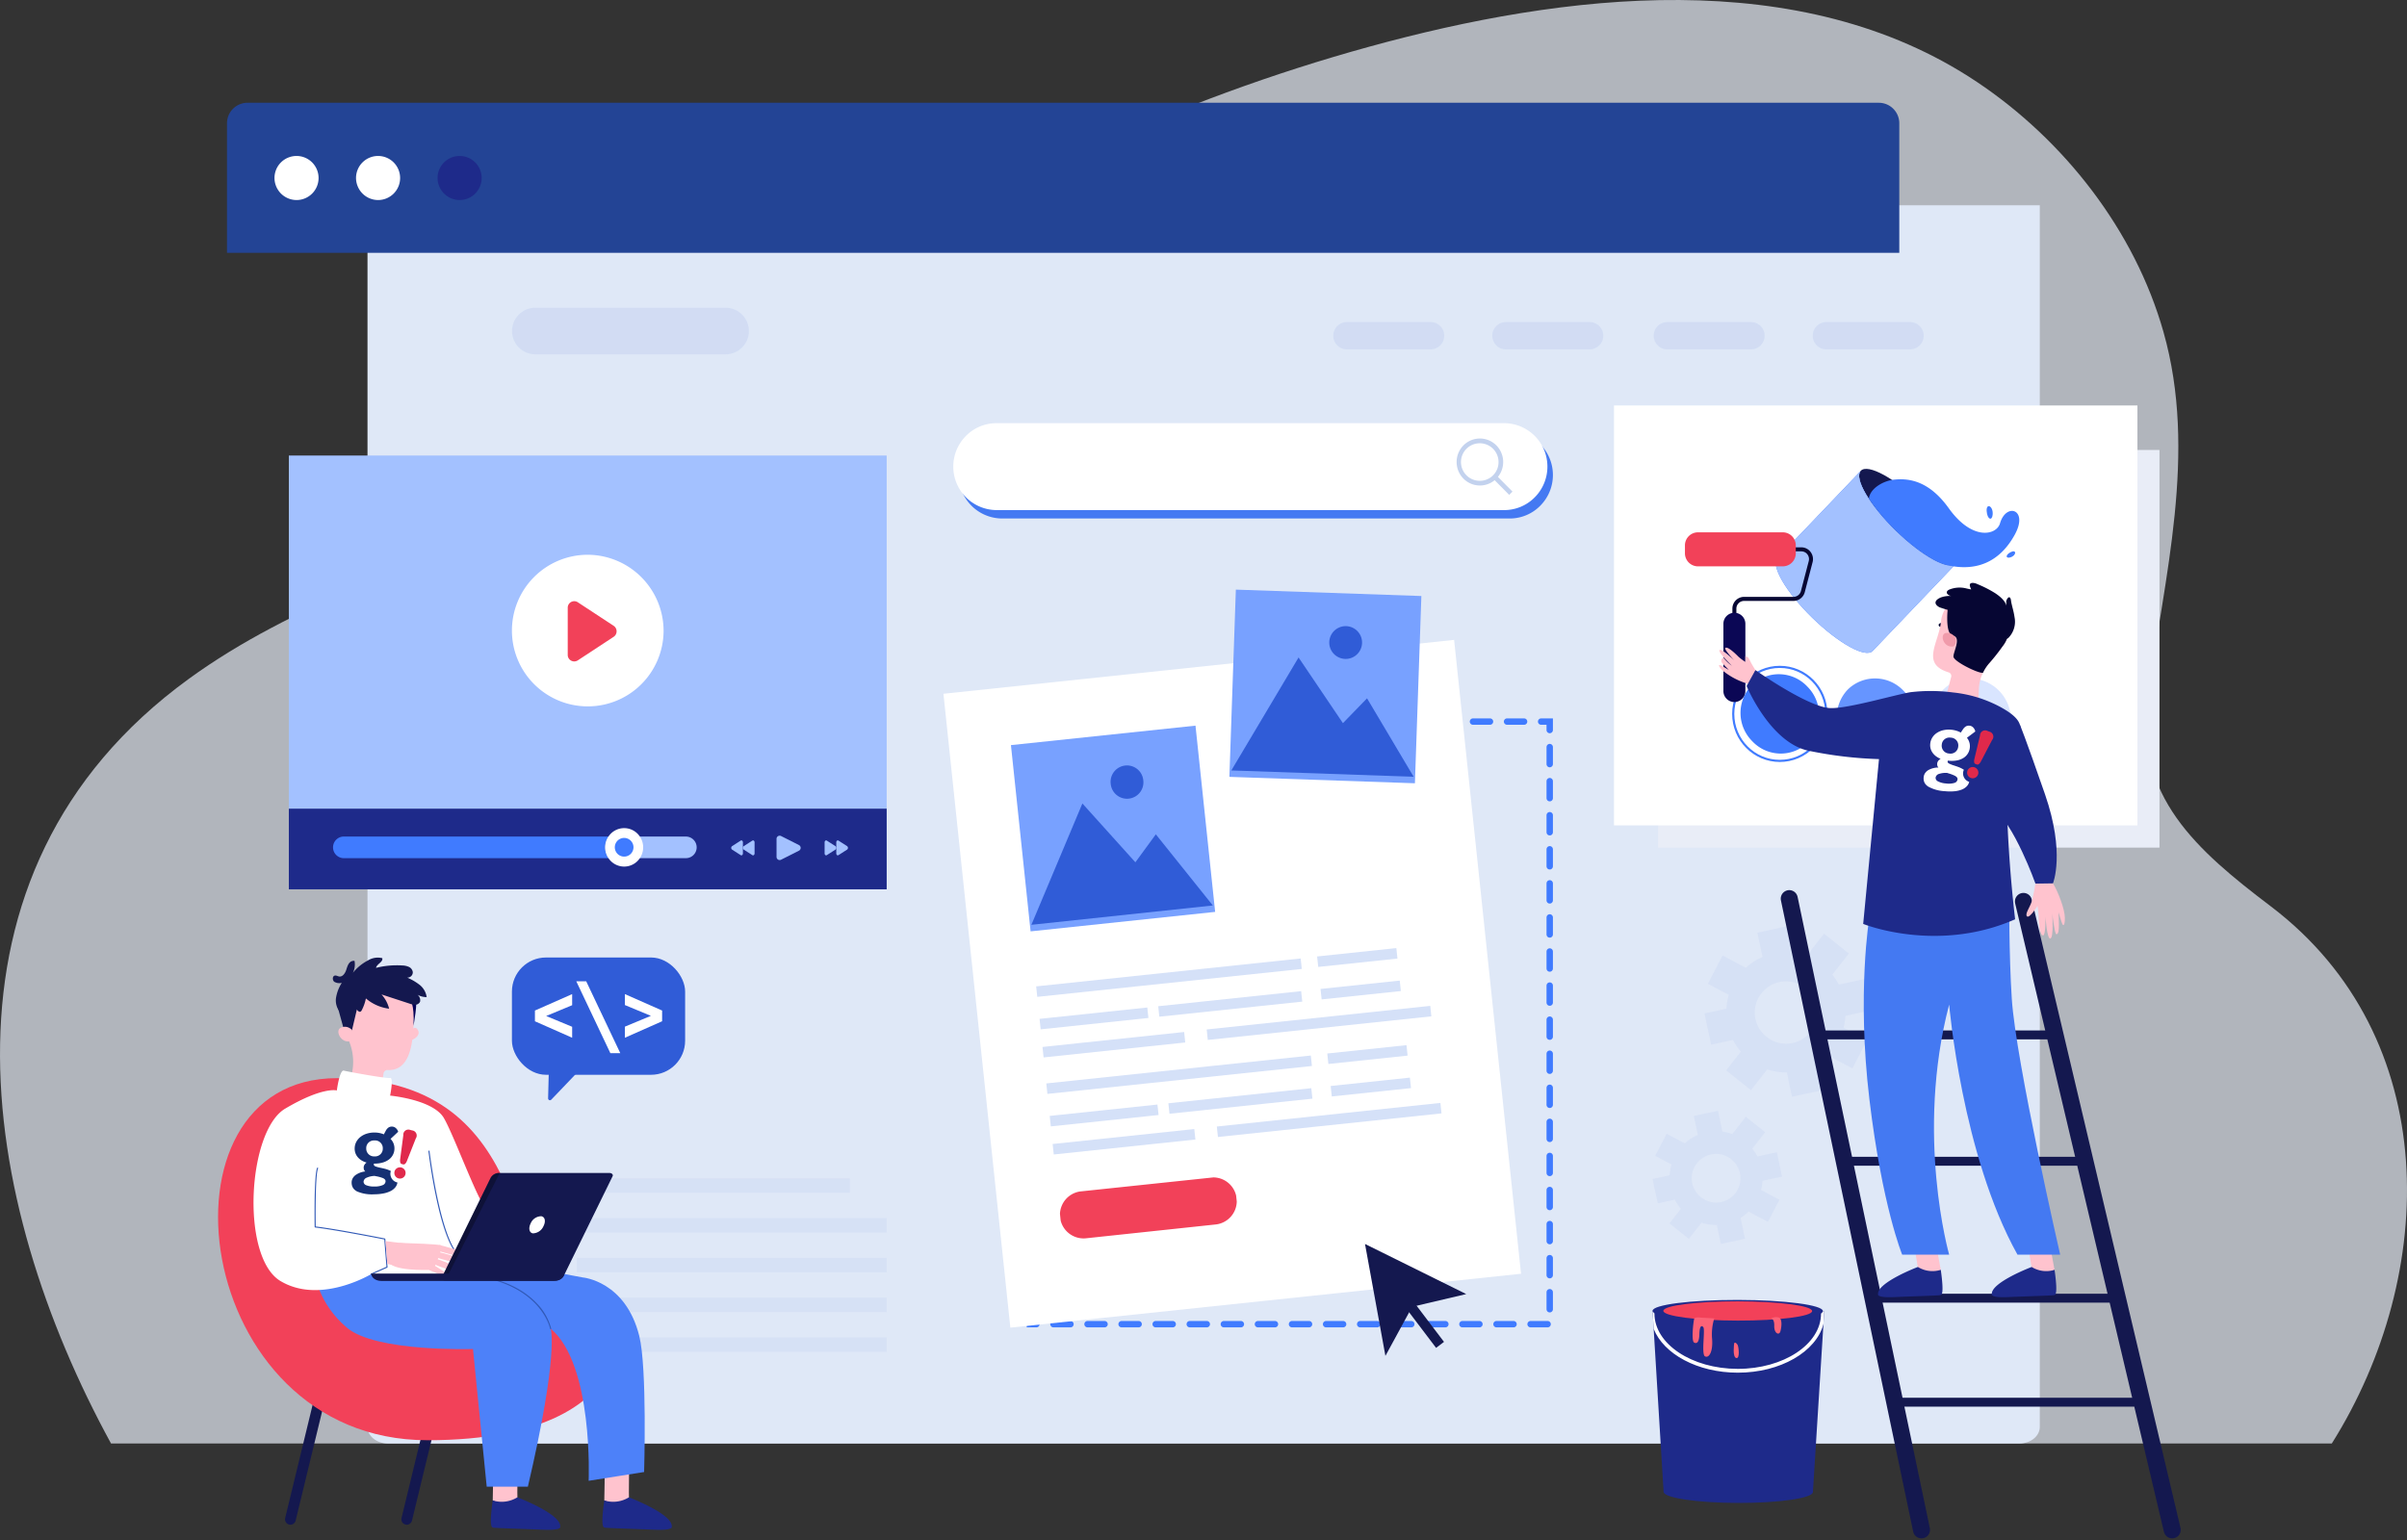
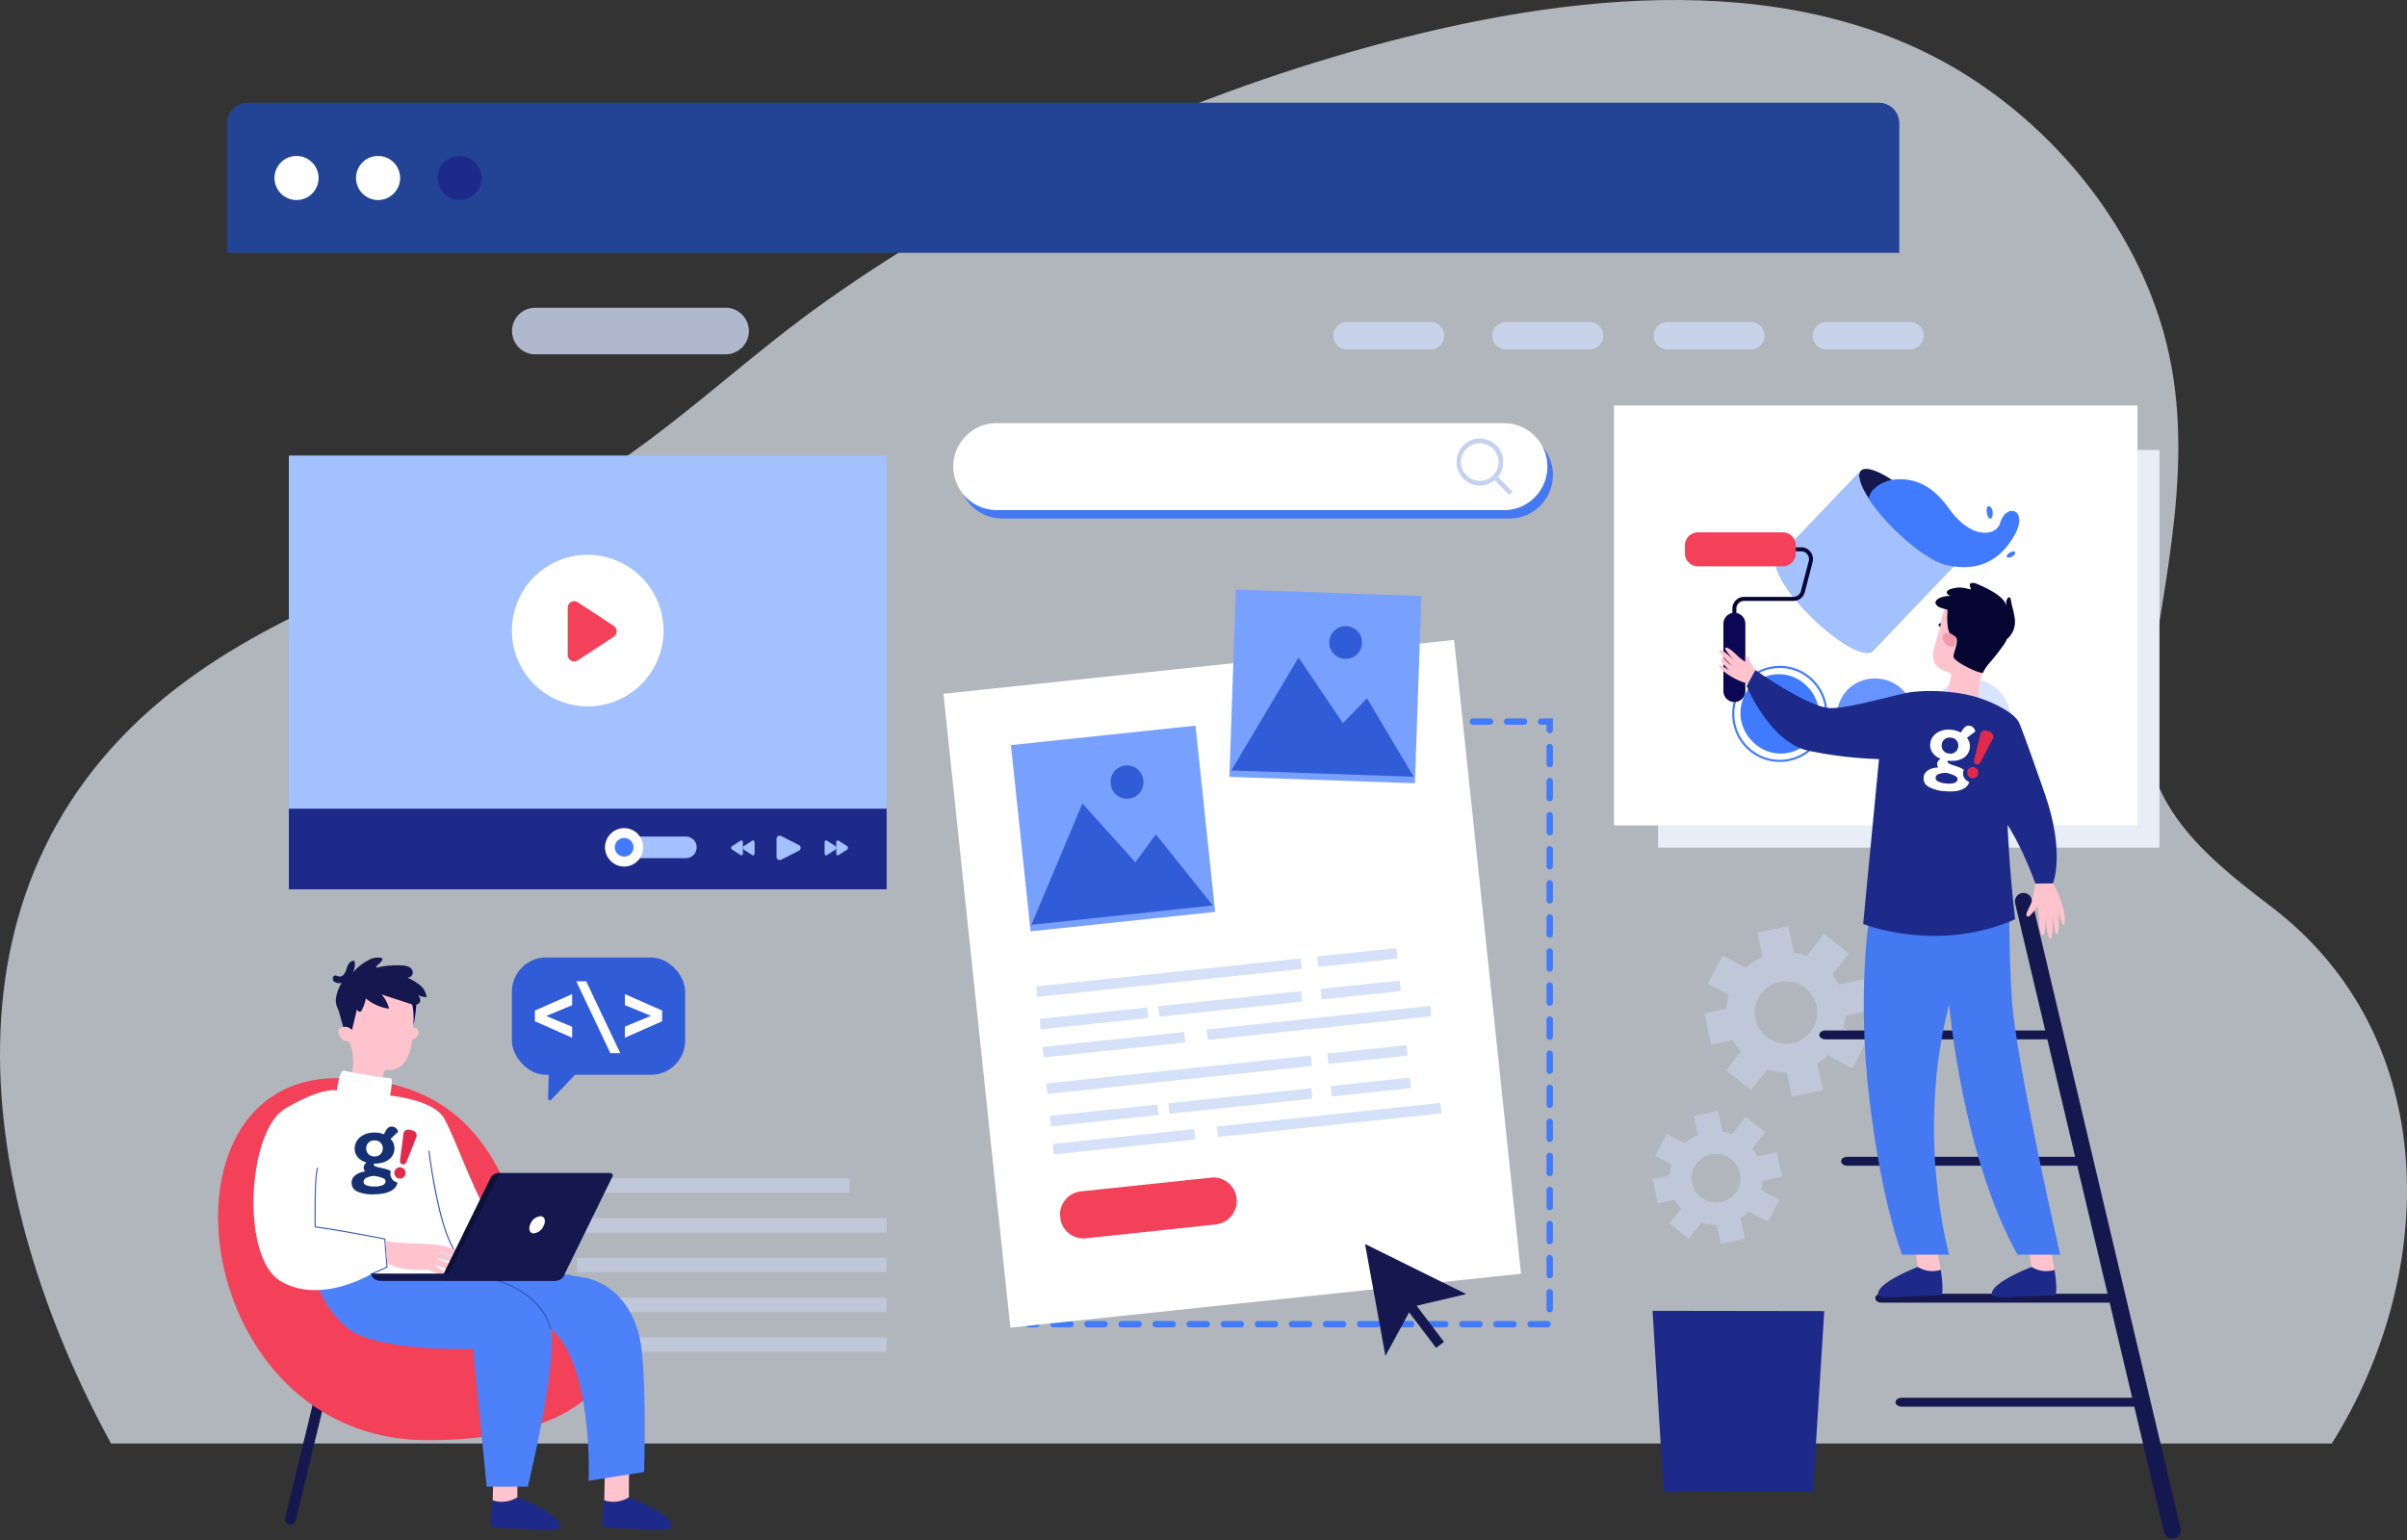
<svg xmlns="http://www.w3.org/2000/svg" id="Illustration" width="565" height="361.625" viewBox="0 0 565 361.625">
  <rect x="0" y="0" width="565" height="361.625" fill="#333333" stroke="none" />
  <defs>
    <clipPath id="clip-path">
      <path id="Rectangle_967" data-name="Rectangle 967" style="fill:#f24159" d="M0 0h41.552v11.076H0z" />
    </clipPath>
    <clipPath id="clip-path-2">
      <path id="Rectangle_966" data-name="Rectangle 966" style="fill:none" d="M0 0h43.539v43.95H0z" />
    </clipPath>
    <clipPath id="clip-path-3">
      <path id="Rectangle_961" data-name="Rectangle 961" style="fill:#fff" d="M0 0h35.605v35.948H0z" />
    </clipPath>
    <clipPath id="clip-path-4">
      <path id="Rectangle_963" data-name="Rectangle 963" style="fill:none" d="M0 0h120.893v9.023H0z" />
    </clipPath>
    <clipPath id="clip-path-5">
      <path id="Rectangle_960" data-name="Rectangle 960" style="fill:none" d="M0 0h67.394v68.821H0z" />
    </clipPath>
    <clipPath id="clip-path-6">
      <path id="Rectangle_959" data-name="Rectangle 959" style="fill:none" d="M0 0h67.393v68.82H0z" />
    </clipPath>
    <clipPath id="clip-path-7">
      <path id="Rectangle_901" data-name="Rectangle 901" style="fill:none" d="M0 0h89.175v179.808H0z" />
    </clipPath>
    <clipPath id="clip-path-8">
-       <path id="Rectangle_972" data-name="Rectangle 972" style="fill:none" d="M0 0h40.303v47.669H0z" />
-     </clipPath>
+       </clipPath>
    <clipPath id="clip-path-9">
      <path id="Rectangle_975" data-name="Rectangle 975" style="fill:none" d="M0 0h13.62v23.618H0z" />
    </clipPath>
    <style>
            
        </style>
  </defs>
  <g id="base">
    <path id="Path_17445" data-name="Path 17445" d="M44.293 159.416c24.67-17.946 54.231-26.629 81.446-39.627 26.174-12.5 44.8-32.586 68.217-49.137 38.265-27.045 82.493-47.323 127.5-59.7 45.515-12.514 101.114-19.446 142.6 8.293 20.406 13.643 37.013 34.8 43.78 58.7 8.052 28.433.172 57.484-3.69 85.9-3.13 23.089 11.554 35.826 28.854 48.946 40.5 30.72 39.379 86.306 14.351 126.149H26.063C-4.892 282.319-18.5 205.1 44.293 159.416" style="fill:#eef5ff;opacity:.67" />
  </g>
  <g id="frame" transform="translate(53.282 24.128)">
-     <path id="Path_17447" data-name="Path 17447" d="M0 84.829V371.67c0 2.151 2.144 3.894 4.79 3.894h382.962c2.645 0 4.79-1.743 4.79-3.894V84.829z" transform="translate(32.981 -60.752)" style="fill:#dfe8f7" />
    <g id="header">
      <path id="Path_17446" data-name="Path 17446" d="M392.542 4.835A4.813 4.813 0 0 0 387.752 0H4.79A4.813 4.813 0 0 0 0 4.835v30.4h392.542z" transform="translate(0 .001)" style="fill:#234495" />
      <path id="Path_17448" data-name="Path 17448" d="M27.1 35.061a5.175 5.175 0 1 1 5.174 5.224 5.2 5.2 0 0 1-5.174-5.224" transform="translate(-15.951 -17.442)" style="fill:#fff" />
      <path id="Path_17449" data-name="Path 17449" d="M73.62 35.061a5.175 5.175 0 1 1 5.174 5.224 5.2 5.2 0 0 1-5.174-5.224" transform="translate(-43.331 -17.442)" style="fill:#fff" />
      <path id="Path_17450" data-name="Path 17450" d="M120.14 35.061a5.175 5.175 0 1 1 5.174 5.224 5.2 5.2 0 0 1-5.174-5.224" transform="translate(-70.711 -17.442)" style="fill:#1e2a8a" />
    </g>
  </g>
  <g id="content" transform="translate(120.165 72.256)">
    <g id="Group_13979" data-name="Group 13979" style="isolation:isolate;mix-blend-mode:multiply;opacity:.8">
      <path id="Path_17492" data-name="Path 17492" d="M59.436 31.387H14.63a5.471 5.471 0 0 1 0-10.941h44.806a5.471 5.471 0 0 1 0 10.941" transform="translate(-9.211 -20.446)" style="fill:#cedaf3" />
      <path id="Path_17493" data-name="Path 17493" d="M143.26 28.785h-19.74a3.209 3.209 0 0 1 0-6.417h19.74a3.209 3.209 0 0 1 0 6.417" transform="translate(72.43 -19.002)" style="fill:#cedaf3" />
      <path id="Path_17494" data-name="Path 17494" d="M164.777 28.785h-19.74a3.209 3.209 0 0 1 0-6.417h19.74a3.209 3.209 0 0 1 0 6.417" transform="translate(88.239 -19.002)" style="fill:#cedaf3" />
      <path id="Path_17495" data-name="Path 17495" d="M186.618 28.785h-19.74a3.209 3.209 0 0 1 0-6.417h19.74a3.209 3.209 0 0 1 0 6.417" transform="translate(104.284 -19.002)" style="fill:#cedaf3" />
      <path id="Path_17496" data-name="Path 17496" d="M208.137 28.785H188.4a3.209 3.209 0 0 1 0-6.417h19.74a3.209 3.209 0 0 1 0 6.417" transform="translate(120.093 -19.002)" style="fill:#cedaf3" />
    </g>
  </g>
  <g id="text" transform="translate(135.414 276.682)" style="opacity:.5;isolation:isolate;mix-blend-mode:multiply">
    <path id="Rectangle_906" data-name="Rectangle 906" transform="translate(0 37.342)" style="fill:#cedaf3" d="M0 0h72.718v3.395H0z" />
    <path id="Rectangle_907" data-name="Rectangle 907" transform="translate(0 28.006)" style="fill:#cedaf3" d="M0 0h72.718v3.395H0z" />
    <path id="Rectangle_908" data-name="Rectangle 908" transform="translate(0 18.671)" style="fill:#cedaf3" d="M0 0h72.718v3.394H0z" />
    <path id="Rectangle_909" data-name="Rectangle 909" transform="translate(0 9.335)" style="fill:#cedaf3" d="M0 0h72.718v3.395H0z" />
    <path id="Rectangle_910" data-name="Rectangle 910" style="fill:#cedaf3" d="M0 0h64.061v3.395H0z" />
  </g>
  <g id="contents" transform="translate(219.683 133.236)">
    <g id="Rectangle_952" data-name="Rectangle 952" style="stroke-width:1.5px;stroke-dasharray:4 4;stroke-linecap:round;stroke:#407bff;fill:none">
      <path style="stroke:none" d="M0 0h123.516v142.99H0z" transform="translate(21.32 35.446)" />
      <path style="fill:none" d="M.75.75h122.016v141.49H.75z" transform="translate(21.32 35.446)" />
    </g>
    <g id="Group_14057" data-name="Group 14057" transform="matrix(.995 -.105 .105 .995 0 12.713)">
      <path id="Rectangle_964" data-name="Rectangle 964" transform="translate(-.017 17.034)" style="fill:#fff" d="M0 0h120.476v149.584H0z" />
      <g id="btn" transform="translate(14.362 136.556)">
        <g id="Group_14035" data-name="Group 14035" style="clip-path:url(#clip-path)">
          <path id="Path_17586" data-name="Path 17586" d="m36.054 11.04-30.579.031A5.538 5.538 0 0 1 5.486-.006l30.579-.03a5.538 5.538 0 0 1-.011 11.076" style="fill:#f24159" />
        </g>
      </g>
      <g id="Group_14013" data-name="Group 14013" transform="translate(14.41 87.609)">
        <path id="Rectangle_927" data-name="Rectangle 927" transform="translate(-.023 22.9)" style="fill:#d5e1f8" d="M0 0h62.402v2.472H0z" />
        <path id="Rectangle_928" data-name="Rectangle 928" transform="translate(66.268 22.833)" style="fill:#d5e1f8" d="M0 0h18.689v2.472H0z" />
        <path id="Rectangle_929" data-name="Rectangle 929" transform="translate(-.03 30.564)" style="fill:#d5e1f8" d="M0 0h25.42v2.472H0z" />
        <path id="Rectangle_930" data-name="Rectangle 930" transform="translate(27.968 30.536)" style="fill:#d5e1f8" d="M0 0h33.717v2.472H0z" />
        <path id="Rectangle_931" data-name="Rectangle 931" transform="translate(66.26 30.498)" style="fill:#d5e1f8" d="M0 0h18.689v2.472H0z" />
        <path id="Rectangle_932" data-name="Rectangle 932" transform="translate(-.037 37.192)" style="fill:#d5e1f8" d="M0 0h33.418v2.472H0z" />
        <path id="Rectangle_933" data-name="Rectangle 933" transform="translate(38.703 37.153)" style="fill:#d5e1f8" d="M0 0h52.741v2.472H0z" />
        <path id="Rectangle_941" data-name="Rectangle 941" style="fill:#d5e1f8" d="M0 0h62.402v2.472H0z" />
        <path id="Rectangle_942" data-name="Rectangle 942" transform="translate(66.291 -.066)" style="fill:#d5e1f8" d="M0 0h18.689v2.472H0z" />
        <path id="Rectangle_943" data-name="Rectangle 943" transform="translate(-.007 7.665)" style="fill:#d5e1f8" d="M0 0h25.42v2.472H0z" />
        <path id="Rectangle_944" data-name="Rectangle 944" transform="translate(27.991 7.637)" style="fill:#d5e1f8" d="M0 0h33.717v2.472H0z" />
        <path id="Rectangle_945" data-name="Rectangle 945" transform="translate(66.283 7.598)" style="fill:#d5e1f8" d="M0 0h18.689v2.472H0z" />
        <path id="Rectangle_946" data-name="Rectangle 946" transform="translate(-.014 14.292)" style="fill:#d5e1f8" d="M0 0h33.418v2.472H0z" />
        <path id="Rectangle_947" data-name="Rectangle 947" transform="translate(38.726 14.253)" style="fill:#d5e1f8" d="M0 0h52.741v2.472H0z" />
      </g>
      <g id="image" transform="translate(14.467 30.68)">
        <path id="Rectangle_965" data-name="Rectangle 965" style="fill:#78a1ff" d="M0 0h43.539v43.95H0z" />
        <path id="Path_17584" data-name="Path 17584" d="M-.027 27.044 14.861-.015l10.911 15.034 5.462-6.026L42.779 27z" transform="translate(.374 15.395)" style="fill:#305cd7" />
        <g id="Group_14033" data-name="Group 14033">
          <g id="Group_14032" data-name="Group 14032" style="clip-path:url(#clip-path-2)">
            <path id="Path_17585" data-name="Path 17585" d="M0 3.882a3.846 3.846 0 1 1 7.691-.008A3.846 3.846 0 1 1 0 3.882" transform="translate(22.324 7.609)" style="fill:#305cd7" />
          </g>
        </g>
      </g>
      <g id="image-2" data-name="image" transform="rotate(8 35.894 506.008)">
        <path id="Rectangle_965-2" data-name="Rectangle 965" style="fill:#78a1ff" d="M0 0h43.55v43.968H0z" />
        <path id="Path_17584-2" data-name="Path 17584" d="M.009 27.047 14.859.005 25.79 15.054l5.454-6.019 11.567 18.026z" transform="translate(.395 15.397)" style="fill:#305cd7" />
        <g id="Group_14033-2" data-name="Group 14033" transform="translate(22.332 7.639)">
          <path id="Path_17585-2" data-name="Path 17585" d="M0 3.882a3.845 3.845 0 1 1 7.69 0 3.845 3.845 0 1 1-7.69 0" style="fill:#305cd7" />
        </g>
      </g>
    </g>
  </g>
  <g id="arrow" transform="translate(320.411 292.091)">
    <path id="Path_17563" data-name="Path 17563" d="m4.792 26.278 6.276-11.531 12.693-2.982L0 0z" style="fill:#14184f" />
    <path id="Rectangle_950" data-name="Rectangle 950" transform="rotate(-37.16 24.54 -5.868)" style="fill:#14184f" d="M0 0h2.328v13.506H0z" />
  </g>
  <g id="video" transform="translate(67.802 106.962)">
    <path id="Rectangle_953" data-name="Rectangle 953" style="fill:#a3c1ff" d="M0 0h140.33v101.856H0z" />
    <path id="Rectangle_962" data-name="Rectangle 962" transform="translate(0 82.921)" style="fill:#1e2a8a" d="M0 0h140.33v18.935H0z" />
    <g id="Group_14029" data-name="Group 14029" transform="translate(52.362 23.299)">
      <g id="Group_14029-2" data-name="Group 14029" style="clip-path:url(#clip-path-3)">
        <path id="Path_17573" data-name="Path 17573" d="M35.6 17.975A17.8 17.8 0 1 1 17.8 0a17.889 17.889 0 0 1 17.8 17.975" style="fill:#fff" />
        <path id="Path_17574" data-name="Path 17574" d="M9.18 20.172V9.109a1.527 1.527 0 0 1 2.36-1.292l8.418 5.531a1.551 1.551 0 0 1 0 2.585l-8.418 5.531a1.527 1.527 0 0 1-2.36-1.292" transform="translate(3.92 3.334)" style="fill:#f24159" />
      </g>
    </g>
    <g id="Group_14031" data-name="Group 14031" transform="translate(10.347 87.489)">
      <g id="Group_14030" data-name="Group 14030" style="clip-path:url(#clip-path-4)">
-         <path id="Path_17575" data-name="Path 17575" d="M63.9 3.524a4.526 4.526 0 0 0 .78 2.539H2.514a2.539 2.539 0 0 1 0-5.077h62.165a4.526 4.526 0 0 0-.78 2.539" transform="translate(0 .988)" style="fill:#407bff" />
        <path id="Path_17576" data-name="Path 17576" d="M53.68 3.524a2.533 2.533 0 0 1-2.528 2.539H32.978a4.522 4.522 0 0 1 0-5.077h18.174a2.54 2.54 0 0 1 2.528 2.538" transform="translate(31.7 .988)" style="fill:#a3c1ff" />
        <path id="Path_17577" data-name="Path 17577" d="M41.122 4.512a4.539 4.539 0 0 1-.778 2.539 4.424 4.424 0 0 1-7.367 0 4.522 4.522 0 0 1 0-5.077 4.424 4.424 0 0 1 7.367 0 4.539 4.539 0 0 1 .778 2.539" transform="translate(31.7 -.001)" style="fill:#fff" />
        <path id="Path_17578" data-name="Path 17578" d="M37.725 3.362a2.192 2.192 0 1 1-2.191-2.214 2.2 2.2 0 0 1 2.191 2.214" transform="translate(32.825 1.151)" style="fill:#407bff" />
        <g id="Group_14056" data-name="Group 14056" transform="translate(93.493 1.773)">
          <path id="Path_17579" data-name="Path 17579" d="M52.47 5.864V1.63a.737.737 0 0 1 1.066-.665l4.193 2.118a.746.746 0 0 1 0 1.328l-4.193 2.118a.737.737 0 0 1-1.066-.665" transform="translate(-41.835 -.885)" style="fill:#a3c1ff" />
          <path id="Path_17580" data-name="Path 17580" d="M58.156 4.488V1.895c0-.339.278-.559.516-.409l2.028 1.3a.519.519 0 0 1 0 .813l-2.028 1.3c-.238.152-.516-.068-.516-.407" transform="translate(-36.237 -.331)" style="fill:#a3c1ff" />
          <path id="Path_17581" data-name="Path 17581" d="M59.537 4.488V1.895c0-.339.278-.559.516-.409l2.028 1.3a.519.519 0 0 1 0 .813l-2.028 1.3c-.238.152-.516-.068-.516-.407" transform="translate(-34.878 -.331)" style="fill:#a3c1ff" />
          <path id="Path_17582" data-name="Path 17582" d="M51.232 4.488V1.895c0-.339-.278-.559-.516-.409l-2.026 1.3a.517.517 0 0 0 0 .813l2.026 1.3c.238.152.516-.068.516-.407" transform="translate(-45.752 -.331)" style="fill:#a3c1ff" />
          <path id="Path_17583" data-name="Path 17583" d="M49.851 4.488V1.895c0-.339-.278-.559-.516-.409l-2.026 1.3a.517.517 0 0 0 0 .813l2.026 1.3c.238.152.516-.068.516-.407" transform="translate(-47.111 -.331)" style="fill:#a3c1ff" />
        </g>
      </g>
    </g>
  </g>
  <g id="image-3" data-name="image" transform="translate(378.855 95.21)">
    <path id="Rectangle_978" data-name="Rectangle 978" transform="translate(10.347 10.447)" style="stroke-miterlimit:10;fill:#e9edf7;stroke:transparent;isolation:isolate;mix-blend-mode:multiply" d="M0 0h117.696v93.368H0z" />
    <path id="Rectangle_955" data-name="Rectangle 955" style="fill:#fff" d="M0 0h122.869v98.591H0z" />
    <g id="Group_14028" data-name="Group 14028" transform="translate(27.738 14.885)">
      <g id="Group_14027" data-name="Group 14027" style="clip-path:url(#clip-path-5)">
        <g id="Group_14026" data-name="Group 14026">
          <g id="Group_14025" data-name="Group 14025" style="clip-path:url(#clip-path-6)">
            <path id="Path_17564" data-name="Path 17564" d="M30.337.446c1.658-1.734 8.011 1.743 14.19 7.766s9.845 12.31 8.187 14.045-8.011-1.743-14.19-7.766S28.679 2.18 30.337.446" transform="translate(-.145)" style="fill:#14184f" />
            <path id="Path_17565" data-name="Path 17565" d="M38.441 14.5C32.265 8.478 28.6 2.194 30.253.457L10.694 20.942c-1.658 1.729 2 8.021 8.188 14.043s12.526 9.521 14.144 7.76l19.567-20.479C50.967 24 44.618 20.521 38.441 14.5" transform="translate(-.05 .002)" style="fill:#407bff" />
            <g id="Group_14018" data-name="Group 14018" transform="translate(10.245 .459)" style="isolation:isolate">
              <path id="Path_17566" data-name="Path 17566" d="M38.441 14.5C32.265 8.478 28.6 2.194 30.253.457L10.694 20.942c-1.658 1.729 2 8.021 8.188 14.043s12.526 9.521 14.144 7.76l19.567-20.479C50.967 24 44.618 20.521 38.441 14.5" transform="translate(-10.295 -.457)" style="fill:#a3c1ff" />
            </g>
            <path id="Path_17567" data-name="Path 17567" d="M66.483 15.459c-3.677 6.681-9.336 8.624-15.81 7.141h-.048c-2.789-.572-7.473-3.634-12.077-8.116A45.717 45.717 0 0 1 32.261 7c.172-2.309 3.261-4.221 5.988-4.491 3.591-.365 8.227.389 12.777 6.752 5.453 7.632 11.175 6.347 12 3.523 1.43-4.95 6.773-3.34 3.457 2.674" transform="translate(-.156 .011)" style="fill:#407bff" />
            <path id="Path_17568" data-name="Path 17568" d="M61.431 10.748c.212-2.071-1.533-2.888-1.4-.888s1.25 2.38 1.4.888" transform="translate(-.29 .041)" style="fill:#407bff" />
            <path id="Path_17569" data-name="Path 17569" d="M65.595 20.694c1.517-.452 1.493-1.928.141-1.254s-1.234 1.571-.141 1.254" transform="translate(-.313 .091)" style="fill:#407bff" />
            <path id="Path_17570" data-name="Path 17570" d="M4.615 50.54a9.383 9.383 0 0 0 .109 13.173 9.167 9.167 0 0 0 13.044.351 9.383 9.383 0 0 0-.109-13.174 9.168 9.168 0 0 0-13.044-.35" transform="translate(-.01 .228)" style="fill:#407bff" />
            <g id="Group_14021" data-name="Group 14021" transform="translate(24.541 49.208)" style="isolation:isolate">
              <path id="Path_17571" data-name="Path 17571" d="M27.307 51.531a9.383 9.383 0 0 0 .11 13.169 9.166 9.166 0 0 0 13.044.35 9.382 9.382 0 0 0-.109-13.173 9.168 9.168 0 0 0-13.044-.35" transform="translate(-24.66 -48.975)" style="fill:#407bff;opacity:.8" />
            </g>
            <g id="Group_14024" data-name="Group 14024" transform="translate(46.981 49.203)" style="opacity:.2;isolation:isolate">
              <path id="Path_17572" data-name="Path 17572" d="M56.435 67.607a8.866 8.866 0 0 0 9.216-8.513c.007-.155.01-.308.009-.463a9.692 9.692 0 0 0-9.225-9.652 8.867 8.867 0 0 0-9.216 8.512q-.01.234-.009.464a9.691 9.691 0 0 0 9.225 9.652" transform="translate(-47.21 -48.97)" style="fill:#407bff" />
            </g>
            <ellipse id="Ellipse_206" data-name="Ellipse 206" cx="10.934" cy="11.039" rx="10.934" ry="11.039" transform="translate(.249 46.491)" style="stroke-width:.5px;stroke-miterlimit:10;stroke:#407bff;fill:none" />
          </g>
        </g>
      </g>
    </g>
  </g>
  <g id="gear" transform="translate(387.909 217.425)" style="opacity:.5;isolation:isolate;mix-blend-mode:multiply">
    <path id="Path_17559" data-name="Path 17559" d="M16.018 147.823 21.7 146.6l-1.031-4.89a10.916 10.916 0 0 0 1.871-1.484l4.55 2.407 2.7-5.2-4.321-2.286A11.021 11.021 0 0 0 25.8 133l4.595-.987-1.205-5.733-4.595.988a10.966 10.966 0 0 0-1.179-1.824l3.025-3.864-4.558-3.636-3.183 4.069a10.807 10.807 0 0 0-2.307-.586l-1.031-4.89-5.681 1.221.939 4.453a10.833 10.833 0 0 0-3.051 1.976l-4.258-2.252-2.7 5.195 3.841 2.031a11.06 11.06 0 0 0-.448 2.532L0 132.554l1.209 5.736 4.007-.861a10.959 10.959 0 0 0 1.43 2.128l-2.688 3.434 4.557 3.636 2.98-3.808a10.756 10.756 0 0 0 3.584.551zm-6.7-14.275a5.711 5.711 0 1 1 6.772 4.437 5.763 5.763 0 0 1-6.772-4.437" transform="translate(0 -73.157)" style="fill:#cedaf3" />
    <path id="Path_17560" data-name="Path 17560" d="m53.6 40.1 7.282-1.565-1.321-6.267a13.975 13.975 0 0 0 2.4-1.9l5.833 3.084 3.455-6.659-5.539-2.929a14.1 14.1 0 0 0 .437-2.756l5.889-1.266-1.55-7.352-5.889 1.266a14.056 14.056 0 0 0-1.511-2.338l3.877-4.953L61.119 1.8l-4.082 5.218a13.871 13.871 0 0 0-2.958-.75L52.758 0l-7.282 1.565 1.2 5.708a13.881 13.881 0 0 0-3.911 2.533l-5.453-2.887-3.455 6.658 4.922 2.6a14.189 14.189 0 0 0-.574 3.244l-5.136 1.1 1.55 7.352 5.136-1.1a14.05 14.05 0 0 0 1.833 2.727l-3.445 4.4 5.841 4.661 3.82-4.88a13.76 13.76 0 0 0 4.593.705zm-8.581-18.3a7.32 7.32 0 1 1 8.681 5.69 7.387 7.387 0 0 1-8.68-5.687" transform="translate(-20.878)" style="fill:#cedaf3" />
  </g>
  <g id="ladder" transform="translate(419.998 211.006)">
-     <path id="Line_155" data-name="Line 155" style="stroke:#14184f;stroke-width:4px;stroke-linecap:round;fill:none" d="m0 0 31.041 148.213" />
    <path id="Line_156" data-name="Line 156" transform="translate(54.968 .653)" style="stroke:#14184f;stroke-width:4px;stroke-linecap:round;fill:none" d="m0 0 34.921 147.56" />
    <path id="Path_17508" data-name="Path 17508" d="M218.27 502.316h-52.379c-.782 0-1.415-.469-1.415-1.049s.633-1.05 1.415-1.05h52.379c.782 0 1.415.47 1.415 1.05s-.633 1.049-1.415 1.049" transform="translate(-157.431 -469.275)" style="fill:#14184f" />
    <path id="Path_17509" data-name="Path 17509" d="M241.478 606.278h-53.752c-.8 0-1.452-.47-1.452-1.05s.65-1.049 1.452-1.049h53.752c.8 0 1.452.469 1.452 1.049s-.65 1.05-1.452 1.05" transform="translate(-174.107 -543.565)" style="fill:#14184f" />
    <path id="Path_17510" data-name="Path 17510" d="M268.713 718.919h-53.752c-.8 0-1.452-.47-1.452-1.049s.65-1.049 1.452-1.049h53.752c.8 0 1.452.469 1.452 1.049s-.65 1.049-1.452 1.049" transform="translate(-193.326 -624.058)" style="fill:#14184f" />
    <path id="Path_17511" data-name="Path 17511" d="M294.3 841.111h-54.36c-.833 0-1.507-.469-1.507-1.049s.674-1.049 1.507-1.049h54.36c.833 0 1.507.469 1.507 1.049s-.674 1.049-1.507 1.049" transform="translate(-213.501 -721.823)" style="fill:#14184f" />
  </g>
  <g id="person" transform="translate(395.511 124.993)">
    <g id="Group_13980" data-name="Group 13980" style="clip-path:url(#clip-path-7)">
      <path id="Path_17526" data-name="Path 17526" d="M7.554 318s.737 2.508.909 2.793.569.507.564-1.513-1.575-6.1-2.81-8.135l-4.091.079s-.487 2.974-.89 4.265-1.69 2.99-1.07 3.463 2.452-2.477 2.452-2.477.242 1.633.255 2.489.178 4.451 1.056 4.45c.622 0 .55-4.4.55-4.4s.353 5.369 1.149 5.135c.812-.239.444-5.87.444-5.87s.569 4.823.952 4.849c.557.038.6-1.152.6-2.362z" transform="translate(80.149 -228.765)" style="fill:#ffc3ce" />
      <g id="pants" transform="translate(41.971 85.308)">
        <path id="Path_17514" data-name="Path 17514" d="M223.9 548.836s1.839 10.053 1.777 10.167.582 1.122.582 1.122l2.513.455 2.295-1.065s-1.863-9.5-1.623-10.679-5.543 0-5.543 0" transform="translate(-212.981 -471.654)" style="fill:#ffc3ce" />
        <path id="Path_17515" data-name="Path 17515" d="M213.086 584.19a6.479 6.479 0 0 1-5.374-.669s-9.647 3.65-9.353 6.427c0 0-.411.827 3.769.649s10.677-.366 10.85-.464.992.349.107-5.942" transform="translate(-195.002 -496.33)" style="fill:#1e2a8a" />
        <path id="Path_17516" data-name="Path 17516" d="M314.009 548.836s1.839 10.053 1.777 10.167.582 1.122.582 1.122l2.514.455 2.294-1.065s-1.863-9.5-1.623-10.679-5.543 0-5.543 0" transform="translate(-276.39 -471.654)" style="fill:#ffc3ce" />
        <path id="Path_17517" data-name="Path 17517" d="M303.2 584.19a6.478 6.478 0 0 1-5.374-.669s-9.647 3.65-9.353 6.427c0 0-.411.827 3.769.649s10.676-.366 10.85-.464.992.349.107-5.942" transform="translate(-258.41 -496.33)" style="fill:#1e2a8a" />
        <path id="Path_17518" data-name="Path 17518" d="M188.39 296.848s-3.007 17.858 0 42.928 7.684 36.4 7.684 36.4H207.1s-8.018-28.161 0-58.725c0 0 3.007 35.372 16.038 58.725h10.023s-10.388-45.214-11.36-60.1c-.689-10.555-.6-24.2-.6-24.2z" transform="translate(-187.053 -291.875)" style="fill:#4479f2" />
      </g>
      <g id="Group_13990" data-name="Group 13990">
        <path id="Path_17532" data-name="Path 17532" d="M226.383 31.959h-.937V27.7a2.759 2.759 0 0 1 2.743-2.769h11.6a1.808 1.808 0 0 0 1.745-1.359l1.835-7.041a1.825 1.825 0 0 0-.316-1.577 1.788 1.788 0 0 0-1.43-.709h-15.135V13.3h15.134a2.715 2.715 0 0 1 2.172 1.078 2.772 2.772 0 0 1 .48 2.4l-1.835 7.041a2.749 2.749 0 0 1-2.652 2.065h-11.6a1.816 1.816 0 0 0-1.805 1.823z" transform="translate(-214.31 -9.778)" style="fill:#060633" />
        <path id="Path_17533" data-name="Path 17533" d="M263.8 7.989h-19.928a3.06 3.06 0 0 1-3.045-3.075V3.075A3.06 3.06 0 0 1 243.872 0H263.8a3.06 3.06 0 0 1 3.046 3.075v1.839a3.06 3.06 0 0 1-3.046 3.075" transform="translate(-240.827)" style="fill:#f24159" />
        <path id="Path_17534" data-name="Path 17534" d="M288.554 92.249a2.591 2.591 0 0 1-2.579-2.6V73.865a2.579 2.579 0 1 1 5.158 0v15.78a2.591 2.591 0 0 1-2.579 2.6" transform="translate(-276.949 -52.394)" style="fill:#0b0755" />
      </g>
      <path id="Path_17535" data-name="Path 17535" d="M277.008 107.506s-1.788-1.056-2.042-1.128-.606.018.491 1.194a16.874 16.874 0 0 0 6.044 3.195l2.344-2.3s-1.326-2-1.79-2.979-.6-1.061-1.166-1.191v1.323a12.585 12.585 0 0 1-1.666-1.257c-.471-.491-2.515-2.5-3.026-2.013-.362.344 2.063 2.871 2.063 2.871s-3.113-2.937-3.45-2.361 2.919 3.67 2.919 3.67a9.147 9.147 0 0 1-1.976-1.885c-.065-.125-.931.584-.274 1.289z" transform="translate(-266.705 -75.194)" style="fill:#ffc3ce" />
      <path id="Path_17536" data-name="Path 17536" d="M102.682 81.524a.442.442 0 0 0 .222-.052.382.382 0 0 0 .133-.557 2.513 2.513 0 0 0-3.206-.792.381.381 0 0 0-.179.543.47.47 0 0 0 .591.2 1.58 1.58 0 0 1 2.059.449.475.475 0 0 0 .38.209" transform="translate(-40.049 -58.712)" style="fill:#060633" />
      <path id="Path_17537" data-name="Path 17537" d="M51.92 60.772h.008a6.73 6.73 0 0 1 .055-.283c.938-4.16 5.487-6.554 9.988-5.138a8.04 8.04 0 0 1 5.791 8.349 6.811 6.811 0 0 1-1.462 3.477 46.711 46.711 0 0 1-3.02 3.838 9.75 9.75 0 0 0-2.531 6.221l-.1 2.262c-5.345 1.169-7.335-1.631-7.335-1.631l.946-3.608a.884.884 0 0 0-.642-.983h-.008c-6.738-2.122-2.055-7.048-1.691-12.5" transform="translate(8.252 -40.398)" style="fill:#ffc3ce" />
      <path id="Path_17538" data-name="Path 17538" d="m61.81 67.891 3.327 4.836a6.8 6.8 0 0 1-1.285 2.544 46.7 46.7 0 0 1-3.02 3.837 9.565 9.565 0 0 0-1.584 2.374h-.008c-1.185.131-6.826-2.671-6.907-3.778s1.936-4.567-.123-4.941c-1.937-.353-1.207-6.5-1.207-6.5l5.222-.314z" transform="translate(10.698 -48.491)" style="fill:#060633" />
      <path id="Path_17539" data-name="Path 17539" d="M100.647 90.629a1.153 1.153 0 0 0-.353-.733 2.179 2.179 0 0 0-2.1-.74c-1.288.418-.484 3.427 1.819 3.15 0 0 .732-.238.635-1.677" transform="translate(-37.069 -65.497)" style="fill:#f09bab" />
      <path id="Path_17540" data-name="Path 17540" d="M63.283 53.261a21.654 21.654 0 0 0-.528-2.577c-.105-.427-.212-.854-.3-1.283-.065-.3-.05-.9-.35-1.116-.381-.27-.8.649-.829.873a14.57 14.57 0 0 0 .1 1.613c.053-1.437-1.54-2.732-2.7-3.5a26.787 26.787 0 0 0-4.118-2.1 3.027 3.027 0 0 0-1.006-.3c-1.247-.073-.788.894-.5 1.524.009.02-.965-.192-1.072-.219a6.455 6.455 0 0 0-4.044.245c-.436.18-.847.584-.465 1.052a1.488 1.488 0 0 0 1.014.474 6.091 6.091 0 0 0-2.517.317c-.486.191-1.193.579-1.282 1.124s.5.992.969 1.22a27.807 27.807 0 0 0 3.961 1.073 16.993 16.993 0 0 1 4.084 1.907c1.044.672 2.006 1.456 3.049 2.13a24.025 24.025 0 0 0 2.755 1.5c.63.3 1.686 1.088 2.247.588a5.437 5.437 0 0 0 1.537-4.547" transform="translate(14.139 -32.988)" style="fill:#060633" />
      <path id="Path_17541" data-name="Path 17541" d="M99.42 130.89a29.9 29.9 0 0 0-11.243-3.472 40.429 40.429 0 0 0-9.941-.062c-3.97.671-14.507 3.83-18.766 3.739-5.191-.11-17.655-8.929-17.655-8.929l-2.068 3.745s5.514 13.313 14.572 15.2a94.441 94.441 0 0 0 16.5 1.958l-3.709 38.7s17.285 6.992 35.661-1.088A315.53 315.53 0 0 1 100.683 146c.059-7.5 8.264-9.886-1.263-15.107" transform="translate(-25.271 -89.82)" style="fill:#1e2a8a" />
      <path id="Path_17542" data-name="Path 17542" d="M15 170.248s1.139 2.6 5.931 16.439 1.869 20.907 1.869 20.907l-4.114.062s-4.994-14.1-10.107-17.886S15 170.248 15 170.248" transform="translate(63.587 -125.173)" style="fill:#1e2a8a" />
      <g id="g_" data-name="g!" transform="rotate(6.02 -2572.428 7824.993)">
        <g id="g" transform="translate(-773.081 -188.485)">
          <path id="Ellipse_1_copy" data-name="Ellipse 1 copy" d="M5.264 15.9a8.827 8.827 0 0 1-4-.678 2.771 2.771 0 0 1-.562-.388 2.062 2.062 0 0 1-.63-1.051 2.746 2.746 0 0 1-.072-.67 2 2 0 0 1 .238-.955 2.428 2.428 0 0 1 .662-.763 4.765 4.765 0 0 1 2.3-.859 1.083 1.083 0 0 1-.282-.4 1.376 1.376 0 0 1-.094-.522 1.18 1.18 0 0 1 .052-.343 1.361 1.361 0 0 1 .144-.316 1.674 1.674 0 0 1 .494-.506 4.735 4.735 0 0 1-1.169-.5 3.634 3.634 0 0 1-.881-.74A3.1 3.1 0 0 1 .9 6.265a3.2 3.2 0 0 1-.19-1.11 3.342 3.342 0 0 1 .346-1.494 3.6 3.6 0 0 1 .963-1.193 4.56 4.56 0 0 1 1.468-.79 5.935 5.935 0 0 1 1.862-.286A6.1 6.1 0 0 1 6.5 1.5a5.2 5.2 0 0 1 1.06.322L8 1a2.162 2.162 0 0 1 .637-.77A1.393 1.393 0 0 1 9.463 0 1.319 1.319 0 0 1 10 .112a1.5 1.5 0 0 1 .409.272 1.877 1.877 0 0 1 .287.337 1.778 1.778 0 0 1 .167.308c.042.1.06.183.044.2S9.15 2.884 9.129 2.884A3.191 3.191 0 0 1 9.808 3.9a3.14 3.14 0 0 1 .24 1.215A3.183 3.183 0 0 1 8.784 7.7a4.436 4.436 0 0 1-1.468.732 6.773 6.773 0 0 1-1.926.26h-.146a.729.729 0 0 0-.042.2c0 .2.132.349.429.472a8.273 8.273 0 0 0 1.214.322c.294.065.626.138.989.229a6.752 6.752 0 0 1 1.37.514 2.074 2.074 0 0 0 1.547 2.695 2.38 2.38 0 0 1-.508 1.149 3.391 3.391 0 0 1-1.112.871 6.347 6.347 0 0 1-1.674.552 11.516 11.516 0 0 1-2.193.204zm.084-4.317A4.916 4.916 0 0 0 3.525 12a1.1 1.1 0 0 0-.726.946.909.909 0 0 0 .629.823 4.7 4.7 0 0 0 1.9.3 4.736 4.736 0 0 0 1.951-.322 1 1 0 0 0 .682-.905c0-.331-.214-.577-.674-.774a8.964 8.964 0 0 0-1.57-.417l-.367-.077zm0-8.326a1.792 1.792 0 0 0-1.922 1.857A1.83 1.83 0 0 0 5.369 7a1.811 1.811 0 0 0 1.943-1.886 1.813 1.813 0 0 0-1.964-1.861z" style="fill:#fff" />
        </g>
        <g id="_" data-name="!" transform="translate(-763.062 -187.764)">
          <circle id="Ellipse_1" data-name="Ellipse 1" cx="1.324" cy="1.324" r="1.324" transform="translate(0 8.841)" style="fill:#e0294b" />
          <path id="_copy" data-name="! copy" d="m245.313 27.107.267.069c.373.1.606-.142.866-.636l2.147-5.444a1.208 1.208 0 0 0-.858-1.886l-.444-.115a1.2 1.2 0 0 0-1.629 1.242l-.761 5.8c-.013.563.074.882.412.97z" transform="translate(-243.552 -19.034)" style="fill:#e0294b" />
        </g>
      </g>
    </g>
  </g>
  <g id="search" transform="translate(223.762 99.364)">
    <path id="Path_17616" data-name="Path 17616" d="M139.464 10.2a10.222 10.222 0 0 1-2.969 7.206 10.034 10.034 0 0 1-7.137 3H10.1A10.212 10.212 0 0 1 2.968 3 10.026 10.026 0 0 1 10.1 0h119.258a10.185 10.185 0 0 1 10.106 10.2" transform="translate(1.293 1.976)" style="fill:#4479f2" />
    <path id="Path_17601" data-name="Path 17601" d="M139.464 10.2a10.222 10.222 0 0 1-2.969 7.206 10.034 10.034 0 0 1-7.137 3H10.1A10.212 10.212 0 0 1 2.968 3 10.026 10.026 0 0 1 10.1 0h119.258a10.185 10.185 0 0 1 10.106 10.2" style="fill:#fff" />
    <path id="Path_17602" data-name="Path 17602" d="M386.393 10.2a10.222 10.222 0 0 1-2.969 7.206 10.034 10.034 0 0 1-7.137 3H356.84V0h19.446a10.185 10.185 0 0 1 10.106 10.2" transform="translate(-246.929)" style="fill:none" />
    <g id="fi-rs-search" transform="translate(118.153 3.601)">
      <path id="_01_align_center" data-name="01 align center" d="m13.081 12.429-3.417-3.45A5.556 5.556 0 0 0 9.1 1.394a5.428 5.428 0 0 0-7.531.19 5.557 5.557 0 0 0-.188 7.6 5.428 5.428 0 0 0 7.512.57l3.417 3.45zM5.442 9.9a4.408 4.408 0 1 1 4.365-4.405A4.386 4.386 0 0 1 5.442 9.9z" transform="translate(.032 .032)" style="fill:#c3d2ee" />
    </g>
  </g>
  <g id="Group_14045" data-name="Group 14045" transform="translate(387.909 305.23)">
    <path id="Path_17603" data-name="Path 17603" d="M.259 12.049 2.59 50.286l35.054.053 2.47-39.423.186-3.034L0 7.821z" transform="translate(0 -5.261)" style="fill:#1e2a8a" />
    <g id="Group_14044" data-name="Group 14044">
      <g id="Group_14043" data-name="Group 14043" style="clip-path:url(#clip-path-8)">
        <path id="Path_17604" data-name="Path 17604" d="M39.522 7.882c.015.2.022.4.021.607-.011 7.163-8.791 12.975-19.569 12.959S.43 15.593.441 8.429c0-.2.008-.406.024-.607H0l.258 4.228C2.6 17.959 10.547 22.328 19.972 22.342c10.05.015 18.437-4.925 20.141-11.426l.187-3.033z" transform="translate(0 -5.261)" style="fill:#fff" />
        <path id="Path_17605" data-name="Path 17605" d="M39.986 2.622c0 1.431-8.955 2.577-20 2.56S0 3.992 0 2.561 8.955-.016 20 0s19.991 1.19 19.989 2.621" style="fill:#1e2a8a" />
        <path id="Path_17606" data-name="Path 17606" d="M43.041 132.427c0 1.431-7.851 2.579-17.531 2.564S7.985 133.8 7.987 132.374s7.851-2.579 17.531-2.564 17.526 1.19 17.523 2.617" transform="translate(-5.398 -87.322)" style="fill:#1e2a8a" />
        <path id="Path_17607" data-name="Path 17607" d="M42.732 3.293c0 1.25-7.821 2.251-17.465 2.236S7.807 4.489 7.809 3.24 15.63.989 25.274 1s17.46 1.04 17.458 2.289" transform="translate(-5.277 -.675)" style="fill:#f24159" />
        <path id="Path_17608" data-name="Path 17608" d="M30.795 12.589s-1.263-.177-1.42.29-.757 5.232 0 5.591 1.163-.308 1.213-2 .406-2.2.914-1.639-.507 6.4.406 6.865 1.878-.973 1.674-4a12.82 12.82 0 0 1 .5-4.913z" transform="translate(-19.6 -8.446)" style="fill:#fc6277" />
        <path id="Path_17609" data-name="Path 17609" d="M58.851 30.9s-.435 3.12.483 3.364.579-2.535.362-3.023-.791-.841-.845-.341" transform="translate(-39.703 -20.625)" style="fill:#fc6277" />
        <path id="Path_17610" data-name="Path 17610" d="M85.581 12.67s.869-.1.821 1.707 1.159 2.34 1.449 1.268.483-2.974-.435-3.242a2.62 2.62 0 0 0-1.835.268" transform="translate(-57.837 -8.292)" style="fill:#fc6277" />
      </g>
    </g>
  </g>
  <g id="Group_14250" data-name="Group 14250">
    <g id="person-2" data-name="person" transform="translate(51.187 224.825)">
-       <path id="Path_17451" data-name="Path 17451" d="M231.509 455.243a1.27 1.27 0 0 1-1.229-1.58l4.854-20.027a1.263 1.263 0 0 1 1.528-.936 1.277 1.277 0 0 1 .927 1.543l-4.854 20.027a1.268 1.268 0 0 1-1.227.973" transform="translate(-187.215 -322.059)" style="fill:#14184f" />
      <path id="Path_17452" data-name="Path 17452" d="M334.613 427.569a1.259 1.259 0 0 1-.3-.037 1.277 1.277 0 0 1-.928-1.543l7.043-29.057a1.265 1.265 0 1 1 2.455.606L335.84 426.6a1.268 1.268 0 0 1-1.227.973" transform="translate(-317.63 -294.385)" style="fill:#14184f" />
      <path id="Path_17453" data-name="Path 17453" d="M82.175 98.234c48.509 0 39.187 50.369 54.474 49.5s22.379 35.516-33.214 35.516-65.907-85.016-21.26-85.016" transform="translate(-54.287 -69.903)" style="fill:#f24159" />
      <path id="Path_17454" data-name="Path 17454" d="M46.946 478.547s-.123 8.656-.057 8.78-.626 1.207-.626 1.207l-2.7.489-2.468-1.146s.218-8.047-.041-9.317 5.9-.014 5.9-.014" transform="translate(49.565 -360.402)" style="fill:#ffc3ce" />
      <path id="Path_17455" data-name="Path 17455" d="M.435 515.964a6.971 6.971 0 0 0 5.781-.721s10.379 3.928 10.062 6.914c0 0 .442.89-4.055.7s-11.486-.394-11.673-.5-1.068.375-.115-6.392" transform="translate(90.222 -388.488)" style="fill:#1e2a8a" />
      <path id="Path_17456" data-name="Path 17456" d="M154.419 478.547s-.123 8.656-.057 8.78-.626 1.207-.626 1.207l-2.7.489-2.468-1.146s.218-8.047-.041-9.317 5.9-.014 5.9-.014" transform="translate(-84.093 -360.402)" style="fill:#ffc3ce" />
      <path id="Path_17457" data-name="Path 17457" d="M107.907 515.964a6.971 6.971 0 0 0 5.781-.721s10.379 3.928 10.062 6.914c0 0 .442.89-4.055.7s-11.486-.394-11.673-.5-1.068.375-.115-6.392" transform="translate(-43.437 -388.488)" style="fill:#1e2a8a" />
      <path id="Path_17458" data-name="Path 17458" d="M243.895 67.723s.815-.986 1.318-.492c1.285 1.261-.276 2.523-1.247 2.734z" transform="translate(-198.614 -50.587)" style="fill:#ffc3ce" />
      <path id="Path_17459" data-name="Path 17459" d="M265.085 23.142h-.009c.016-.111.033-.222.045-.335a8.641 8.641 0 0 0-17.052-2.734 8.793 8.793 0 0 0 .231 4.433c.574 2.118 1.084 3.931 1.668 5.456a12.576 12.576 0 0 1 .321 7.9l-.577 2.046c4.968 3.426 7.664 1.056 7.664 1.056l.516-3.816a.962.962 0 0 1 1-.833h.009c6.592.3 5.858-10.2 6.184-13.177" transform="translate(-219.063 -9.895)" style="fill:#ffc3ce" />
      <path id="Path_17464" data-name="Path 17464" d="M301.311 42.252 303 48.38l1.6-.141 1.765-7.464z" transform="translate(-273.265 -30.744)" style="fill:#14184f" />
      <path id="Path_17465" data-name="Path 17465" d="M309.869 67.151a1.292 1.292 0 0 0-.6-.686 2.148 2.148 0 0 0-2.382-.042c-1.172.948.642 4.008 2.893 2.838 0 0 .666-.538.091-2.11" transform="translate(-278.277 -49.816)" style="fill:#ffc3ce" />
      <path id="Path_17468" data-name="Path 17468" d="M246.163 38.007s1.138 1.013.866 6.311c0 0 1.062-5.821.486-6.539s-1.352.228-1.352.228" transform="translate(-201.153 -28.282)" style="fill:#040156" />
      <path id="Path_17469" data-name="Path 17469" d="M236.933 9.536a9.176 9.176 0 0 1 1.367-3.584 2.368 2.368 0 0 1-1.762-.244c-.484-.373-.472-1.337.125-1.461.347-.072.679.167 1.029.216.8.111 1.381-.75 1.638-1.522s.482-1.684 1.212-2.032a1.335 1.335 0 0 1 .741-.115 4.391 4.391 0 0 1-.384 2.8A11.315 11.315 0 0 1 244.4.712a4.414 4.414 0 0 1 3.4-.558c.234.918-1.277 1.352-1.471 2.28a20.107 20.107 0 0 1 6.151-.562 4.036 4.036 0 0 1 1.553.329 1.6 1.6 0 0 1 .93 1.224 1.251 1.251 0 0 1-1.308 1.3 13 13 0 0 1 2.913 1.7 4.437 4.437 0 0 1 1.649 2.875 4.348 4.348 0 0 1-2.161-.555 1.608 1.608 0 0 1 .607 1.65 1.251 1.251 0 0 1-1.1.7 3.654 3.654 0 0 1-1.341-.259l-6.6-2.159a7.723 7.723 0 0 1 1.786 3.344 10.3 10.3 0 0 1-5.453-2.409 10.464 10.464 0 0 1-.955 2.736.77.77 0 0 1-.281.348c-.446.244-.8-.425-1.2-.739a1.636 1.636 0 0 0-1.756.081c-.941.517-1.592 1.271-2.311.147a4.236 4.236 0 0 1-.52-2.65" transform="translate(-209.254 -.001)" style="fill:#14184f" />
      <path id="Path_17470" data-name="Path 17470" d="M88.954 287.87s10.042.821 13.263 13.738c1.872 7.506 1.137 31.947 1.137 31.947l-13.021 2.062s1.167-27.317-8.916-35.731c0 0 2.042 5.548-5.348 37.112h-9.662l-3.221-32.329s-22.736.765-29.557-4.974-7.5-12.607-7.5-12.607l32.136-4.932z" transform="translate(-3.348 -212.743)" style="fill:#4d81f9" />
      <path id="Path_17471" data-name="Path 17471" d="M169.642 112.612s.632-4.91 1.642-4.655 9.979 1.9 10.863 1.716 0 4.15 0 4.15 10.1.927 12.622 5.264 8.4 20.8 10.549 22.205a74.247 74.247 0 0 1 6.382 5.308l-17.466 9.919-16.545-.782s-11.967 7.242-21.314 1.6-7.705-35.226 1.137-40.455 12.126-4.272 12.126-4.272" transform="translate(-141.762 -81.391)" style="fill:#fff" />
      <path id="Path_17472" data-name="Path 17472" d="M209.415 209.588a.126.126 0 0 1-.05-.011c-5.038-2.222-7.74-24.183-7.852-25.116a.128.128 0 0 1 .11-.142.124.124 0 0 1 .141.111c.028.227 2.8 22.75 7.7 24.913a.129.129 0 0 1 .066.168.126.126 0 0 1-.116.077" transform="translate(-152.13 -138.974)" style="fill:#3159b6" />
      <path id="Path_17473" data-name="Path 17473" d="M287.139 225.663a.126.126 0 0 1-.116-.076.129.129 0 0 1 .065-.169l3.645-1.607-.51-6.413c-1.091-.216-11.341-2.232-16.234-2.809a.128.128 0 0 1-.112-.125c-.008-.495-.181-12.14.579-13.868a.127.127 0 0 1 .167-.065.129.129 0 0 1 .064.169c-.7 1.589-.576 12.424-.559 13.648 5.2.626 16.127 2.8 16.237 2.818a.127.127 0 0 1 .1.115l.525 6.6a.128.128 0 0 1-.075.128l-3.727 1.644a.13.13 0 0 1-.051.011" transform="translate(-251.207 -151.191)" style="fill:#3159b6" />
      <path id="Path_17474" data-name="Path 17474" d="M136.973 314.823a.128.128 0 0 1-.125-.1c-.021-.113-2.323-11.337-20.515-12.664a.127.127 0 0 1-.117-.136.117.117 0 0 1 .135-.118c9.6.7 14.731 4.155 17.341 6.93a13.283 13.283 0 0 1 3.406 5.942.128.128 0 0 1-.1.149h-.023" transform="translate(-58.904 -227.552)" style="fill:#3159b6" />
      <path id="Path_17475" data-name="Path 17475" d="m224.695 272.366.672.02c2.074.065 8.277.281 9 .537.866.308-1.741 5.772-1.741 5.772s-7.454.412-9.853-1.2 1.926-5.127 1.926-5.127" transform="translate(-182.13 -205.361)" style="fill:#ffc3ce" />
      <path id="Path_17476" data-name="Path 17476" d="M215.265 295.018s4.158 1.9 4.526 1.484-3.256-2.534-3.256-2.534z" transform="translate(-165.757 -221.649)" style="fill:#ffc3ce" />
      <path id="Path_17477" data-name="Path 17477" d="M202.03 288.536s6.156 2.557 6.622 1.7-6.347-3.078-6.347-3.078z" transform="translate(-151.389 -216.513)" style="fill:#ffc3ce" />
      <path id="Path_17478" data-name="Path 17478" d="M198.2 282.353s6.354 2 6.743 1.108-6.589-2.506-6.589-2.506z" transform="translate(-146.742 -211.837)" style="fill:#ffc3ce" />
      <path id="Path_17479" data-name="Path 17479" d="M198.676 275.785s5.935 1.957 6.306 1.058-6.151-2.457-6.151-2.457z" transform="translate(-146.894 -206.884)" style="fill:#ffc3ce" />
      <path id="Path_17480" data-name="Path 17480" d="m261.309 271.28-4.683-.592.431 5.346 2.409.544z" transform="translate(-217.326 -204.096)" style="fill:#ffc3ce" />
      <g id="Group_14055" data-name="Group 14055" transform="translate(35.954 50.595)">
        <g id="Group_14053" data-name="Group 14053">
          <path id="Path_17611" data-name="Path 17611" d="M38.569 31.72H13.651v.008c.006.958 1.069 1.73 2.373 1.726h40.589c1.294-.009 2.335-.784 2.328-1.734z" transform="translate(-13.651 -8.102)" style="fill:#14184f" />
          <path id="Path_17612" data-name="Path 17612" d="M26.537 25.254H.8c-.444 0-.8-.262-.8-.579a.422.422 0 0 1 .04-.175L11.49 1.127A2.283 2.283 0 0 1 13.62 0h25.755c.435 0 .788.252.788.564a.422.422 0 0 1-.047.191l-11.45 23.372a2.3 2.3 0 0 1-2.129 1.127" transform="translate(16.544)" style="fill:#14184f" />
          <path id="Path_17614" data-name="Path 17614" d="M22.42 15.92a2.771 2.771 0 0 1-2.52 1.735c-.841-.156-1.065-1.179-.525-2.3a2.729 2.729 0 0 1 2.521-1.72c.84.156 1.092 1.138.529 2.289" transform="translate(18.03 -3.477)" style="fill:#fff" />
          <g id="Group_14051" data-name="Group 14051" transform="translate(16.543)" style="opacity:.3">
            <g id="Group_14050" data-name="Group 14050">
              <g id="Group_14049" data-name="Group 14049" style="clip-path:url(#clip-path-9)">
                <path id="Line_157" data-name="Line 157" transform="translate(0 23.618)" style="stroke:#000;stroke-linejoin:round;stroke-width:0;stroke-linecap:round;fill:none" d="M0 0h.472" />
                <path id="Path_17615" data-name="Path 17615" d="M42.759 1.127 31.74 23.618h1.193L44.888 0a2.283 2.283 0 0 0-2.129 1.127" transform="translate(-31.268)" />
              </g>
            </g>
          </g>
        </g>
      </g>
    </g>
    <g id="bubble_text" data-name="bubble text" transform="translate(120.165 224.825)">
      <g id="Group_14063" data-name="Group 14063">
        <path id="Path_17395" data-name="Path 17395" d="M4.215.093a.432.432 0 0 1 .584 0l4.018 3.741a.4.4 0 0 1-.258.722L.411 4.6a.43.43 0 0 1-.288-.749z" transform="rotate(-45.97 38.754 8.593)" style="fill:#305cd7" />
        <rect id="Rectangle_848" data-name="Rectangle 848" width="40.656" height="27.539" rx="8" style="fill:#305cd7" />
      </g>
      <path id="Path_17595" data-name="Path 17595" d="M137.394 83.483v-2.606l6.1-2.533-6.1-2.533V73.24l8.736 3.86v2.515z" transform="translate(-110.874 -64.643)" style="fill:#fff" />
      <path id="Path_17596" data-name="Path 17596" d="M90.864 75.274h-2.329l-8-16.877h2.329z" transform="translate(-65.427 -52.807)" style="fill:#fff" />
      <path id="Path_17597" data-name="Path 17597" d="M40.877 73.241v2.606l-6.1 2.533 6.1 2.533v2.57L32.14 79.62V77.1z" transform="translate(-26.74 -64.644)" style="fill:#fff" />
    </g>
    <g id="g_2" data-name="g!" transform="translate(855.622 453.015)">
      <g id="g-2" data-name="g" transform="translate(-773.081 -188.485)">
        <path id="Ellipse_1_copy-2" data-name="Ellipse 1 copy" d="M5.264 15.9a8.827 8.827 0 0 1-4-.678 2.771 2.771 0 0 1-.562-.388 2.062 2.062 0 0 1-.63-1.051 2.746 2.746 0 0 1-.072-.67 2 2 0 0 1 .238-.955 2.428 2.428 0 0 1 .662-.763 4.765 4.765 0 0 1 2.3-.859 1.083 1.083 0 0 1-.282-.4 1.376 1.376 0 0 1-.094-.522 1.18 1.18 0 0 1 .052-.343 1.361 1.361 0 0 1 .144-.316 1.674 1.674 0 0 1 .494-.506 4.735 4.735 0 0 1-1.169-.5 3.634 3.634 0 0 1-.881-.74A3.1 3.1 0 0 1 .9 6.265a3.2 3.2 0 0 1-.19-1.11 3.342 3.342 0 0 1 .346-1.494 3.6 3.6 0 0 1 .963-1.193 4.56 4.56 0 0 1 1.468-.79 5.935 5.935 0 0 1 1.862-.286A6.1 6.1 0 0 1 6.5 1.5a5.2 5.2 0 0 1 1.06.322L8 1a2.162 2.162 0 0 1 .637-.77A1.393 1.393 0 0 1 9.463 0 1.319 1.319 0 0 1 10 .112a1.5 1.5 0 0 1 .409.272 1.877 1.877 0 0 1 .287.337 1.778 1.778 0 0 1 .167.308c.042.1.06.183.044.2S9.15 2.884 9.129 2.884A3.191 3.191 0 0 1 9.808 3.9a3.14 3.14 0 0 1 .24 1.215A3.183 3.183 0 0 1 8.784 7.7a4.436 4.436 0 0 1-1.468.732 6.773 6.773 0 0 1-1.926.26h-.146a.729.729 0 0 0-.042.2c0 .2.132.349.429.472a8.273 8.273 0 0 0 1.214.322c.294.065.626.138.989.229a6.752 6.752 0 0 1 1.37.514 2.074 2.074 0 0 0 1.547 2.695 2.38 2.38 0 0 1-.508 1.149 3.391 3.391 0 0 1-1.112.871 6.347 6.347 0 0 1-1.674.552 11.516 11.516 0 0 1-2.193.204zm.084-4.317A4.916 4.916 0 0 0 3.525 12a1.1 1.1 0 0 0-.726.946.909.909 0 0 0 .629.823 4.7 4.7 0 0 0 1.9.3 4.736 4.736 0 0 0 1.951-.322 1 1 0 0 0 .682-.905c0-.331-.214-.577-.674-.774a8.964 8.964 0 0 0-1.57-.417l-.367-.077zm0-8.326a1.792 1.792 0 0 0-1.922 1.857A1.83 1.83 0 0 0 5.369 7a1.811 1.811 0 0 0 1.943-1.886 1.813 1.813 0 0 0-1.964-1.861z" style="fill:#153073" />
      </g>
      <g id="_2" data-name="!" transform="translate(-763.062 -187.764)">
        <circle id="Ellipse_1-2" data-name="Ellipse 1" cx="1.324" cy="1.324" r="1.324" transform="translate(0 8.841)" style="fill:#e0294b" />
        <path id="_copy-2" data-name="! copy" d="m245.313 27.107.267.069c.373.1.606-.142.866-.636l2.147-5.444a1.208 1.208 0 0 0-.858-1.886l-.444-.115a1.2 1.2 0 0 0-1.629 1.242l-.761 5.8c-.013.563.074.882.412.97z" transform="translate(-243.552 -19.034)" style="fill:#e0294b" />
      </g>
    </g>
  </g>
</svg>